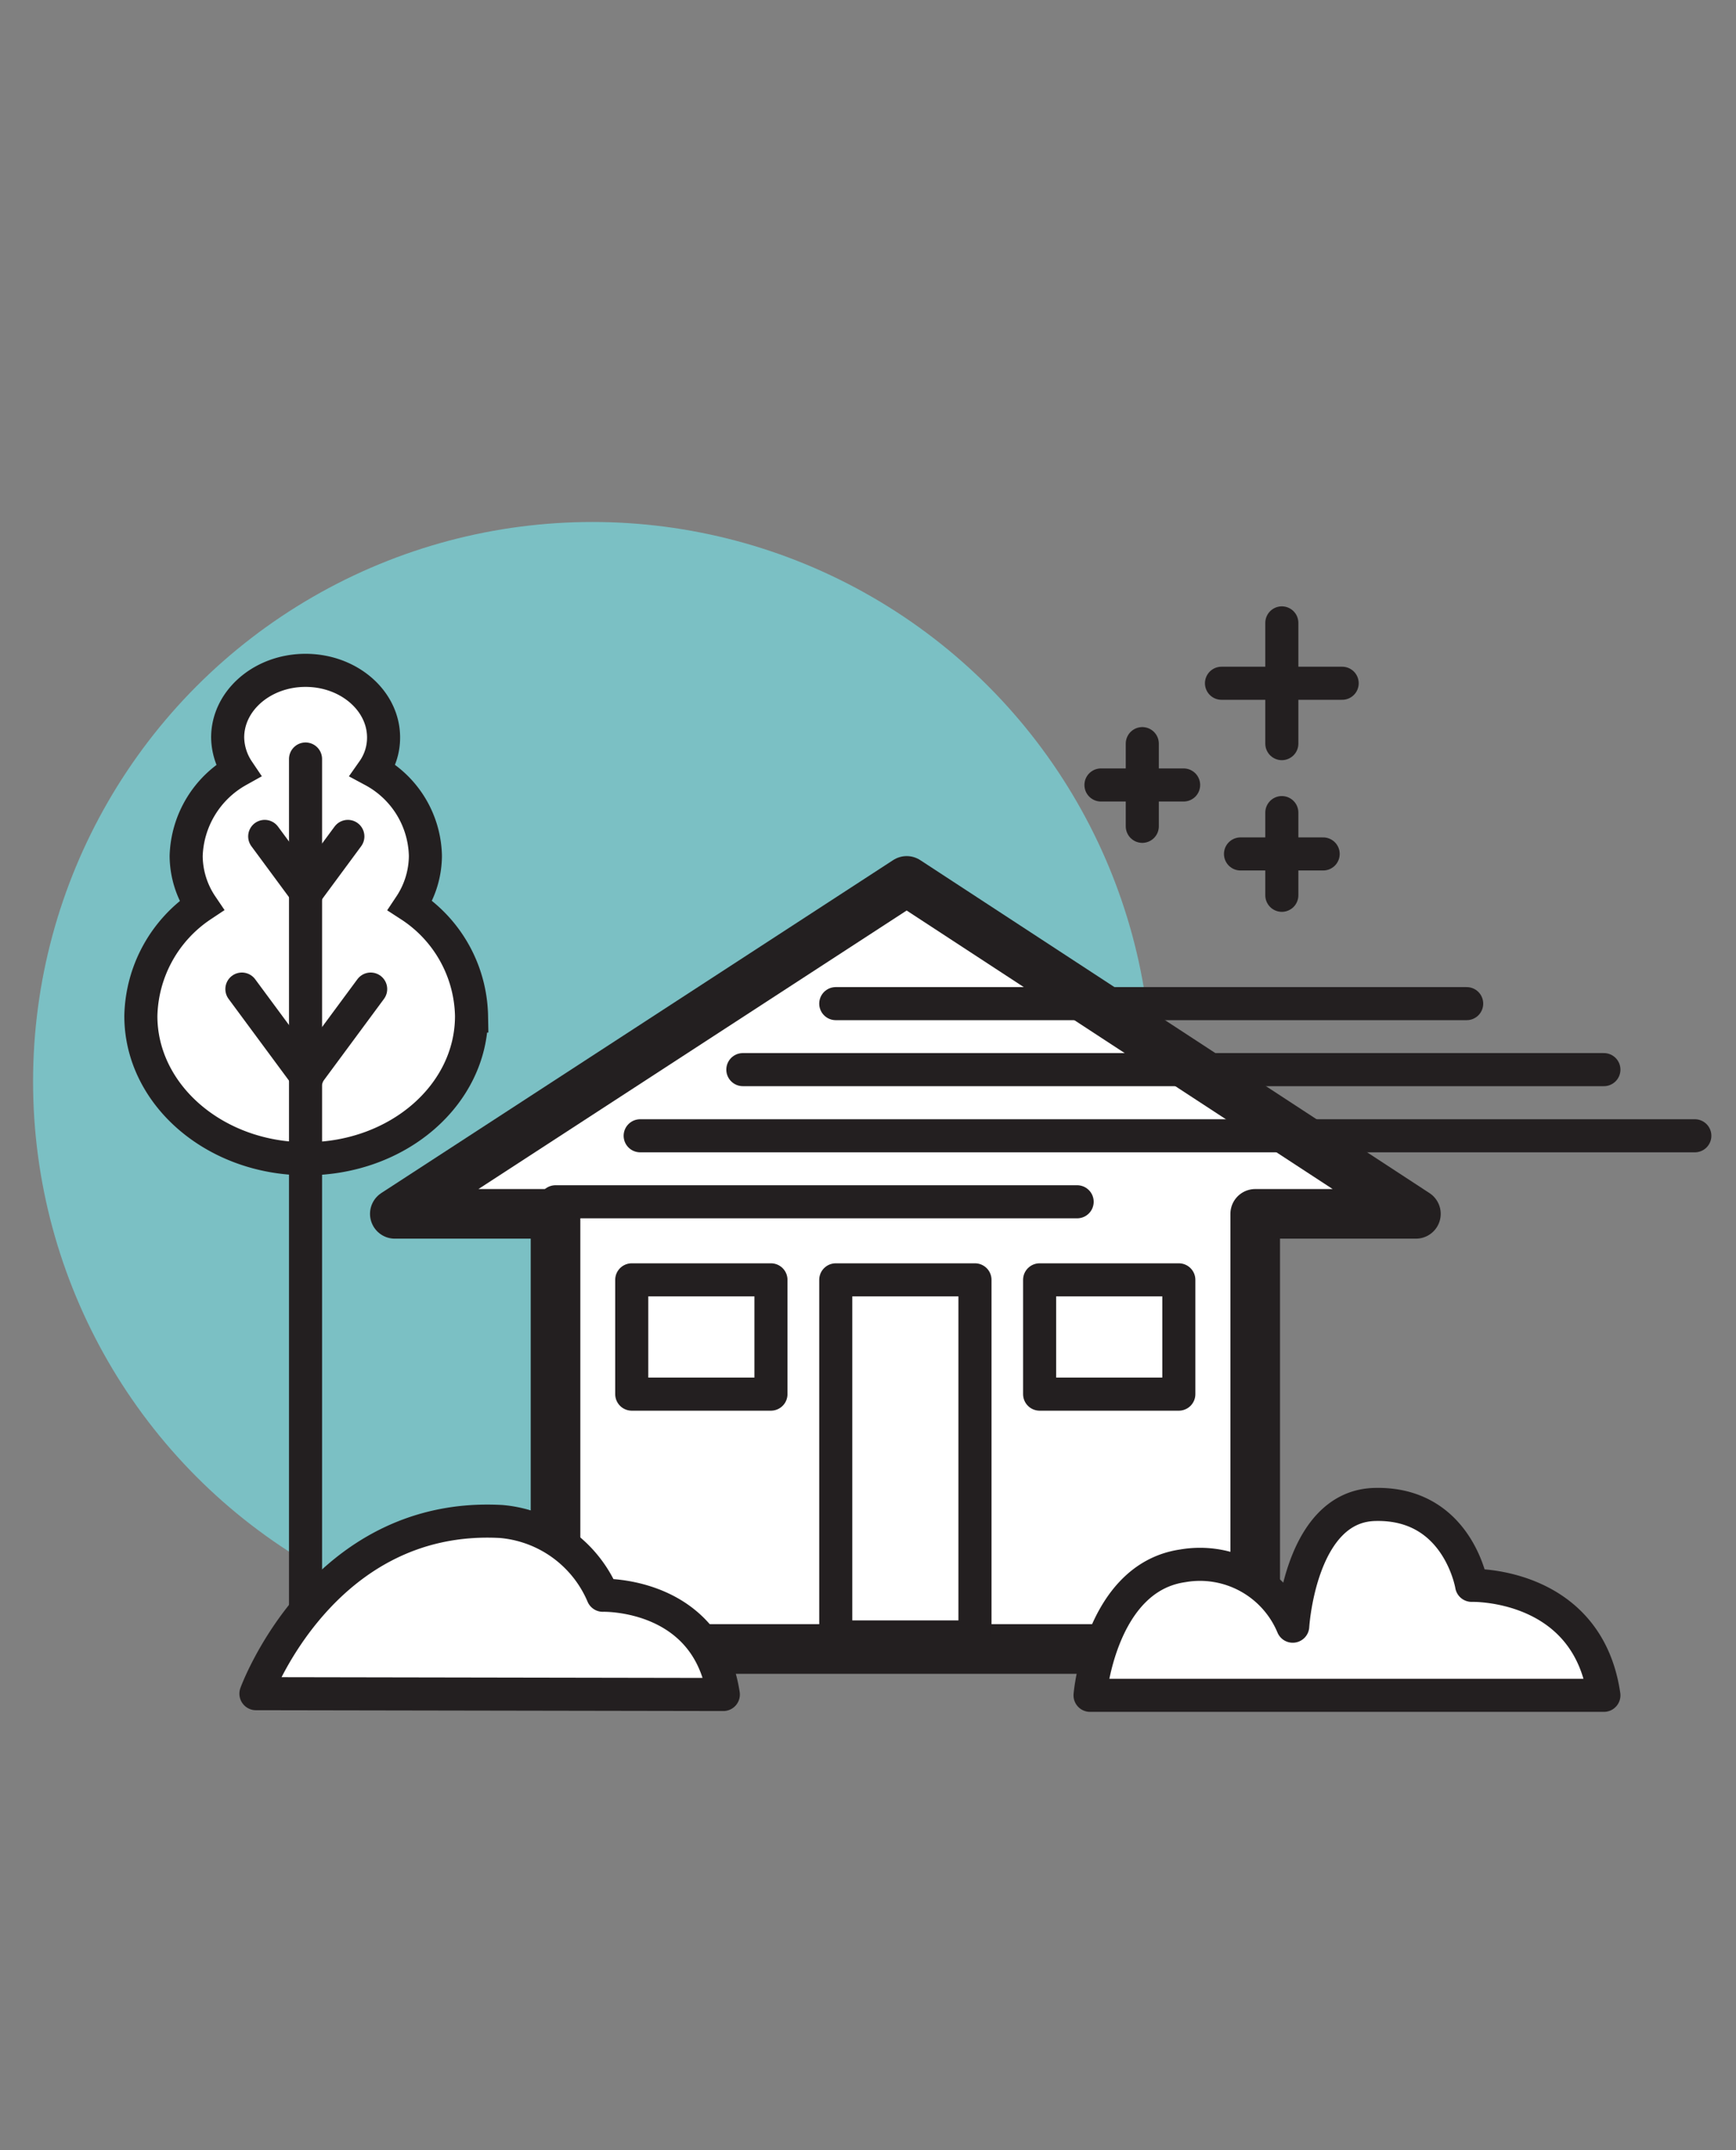
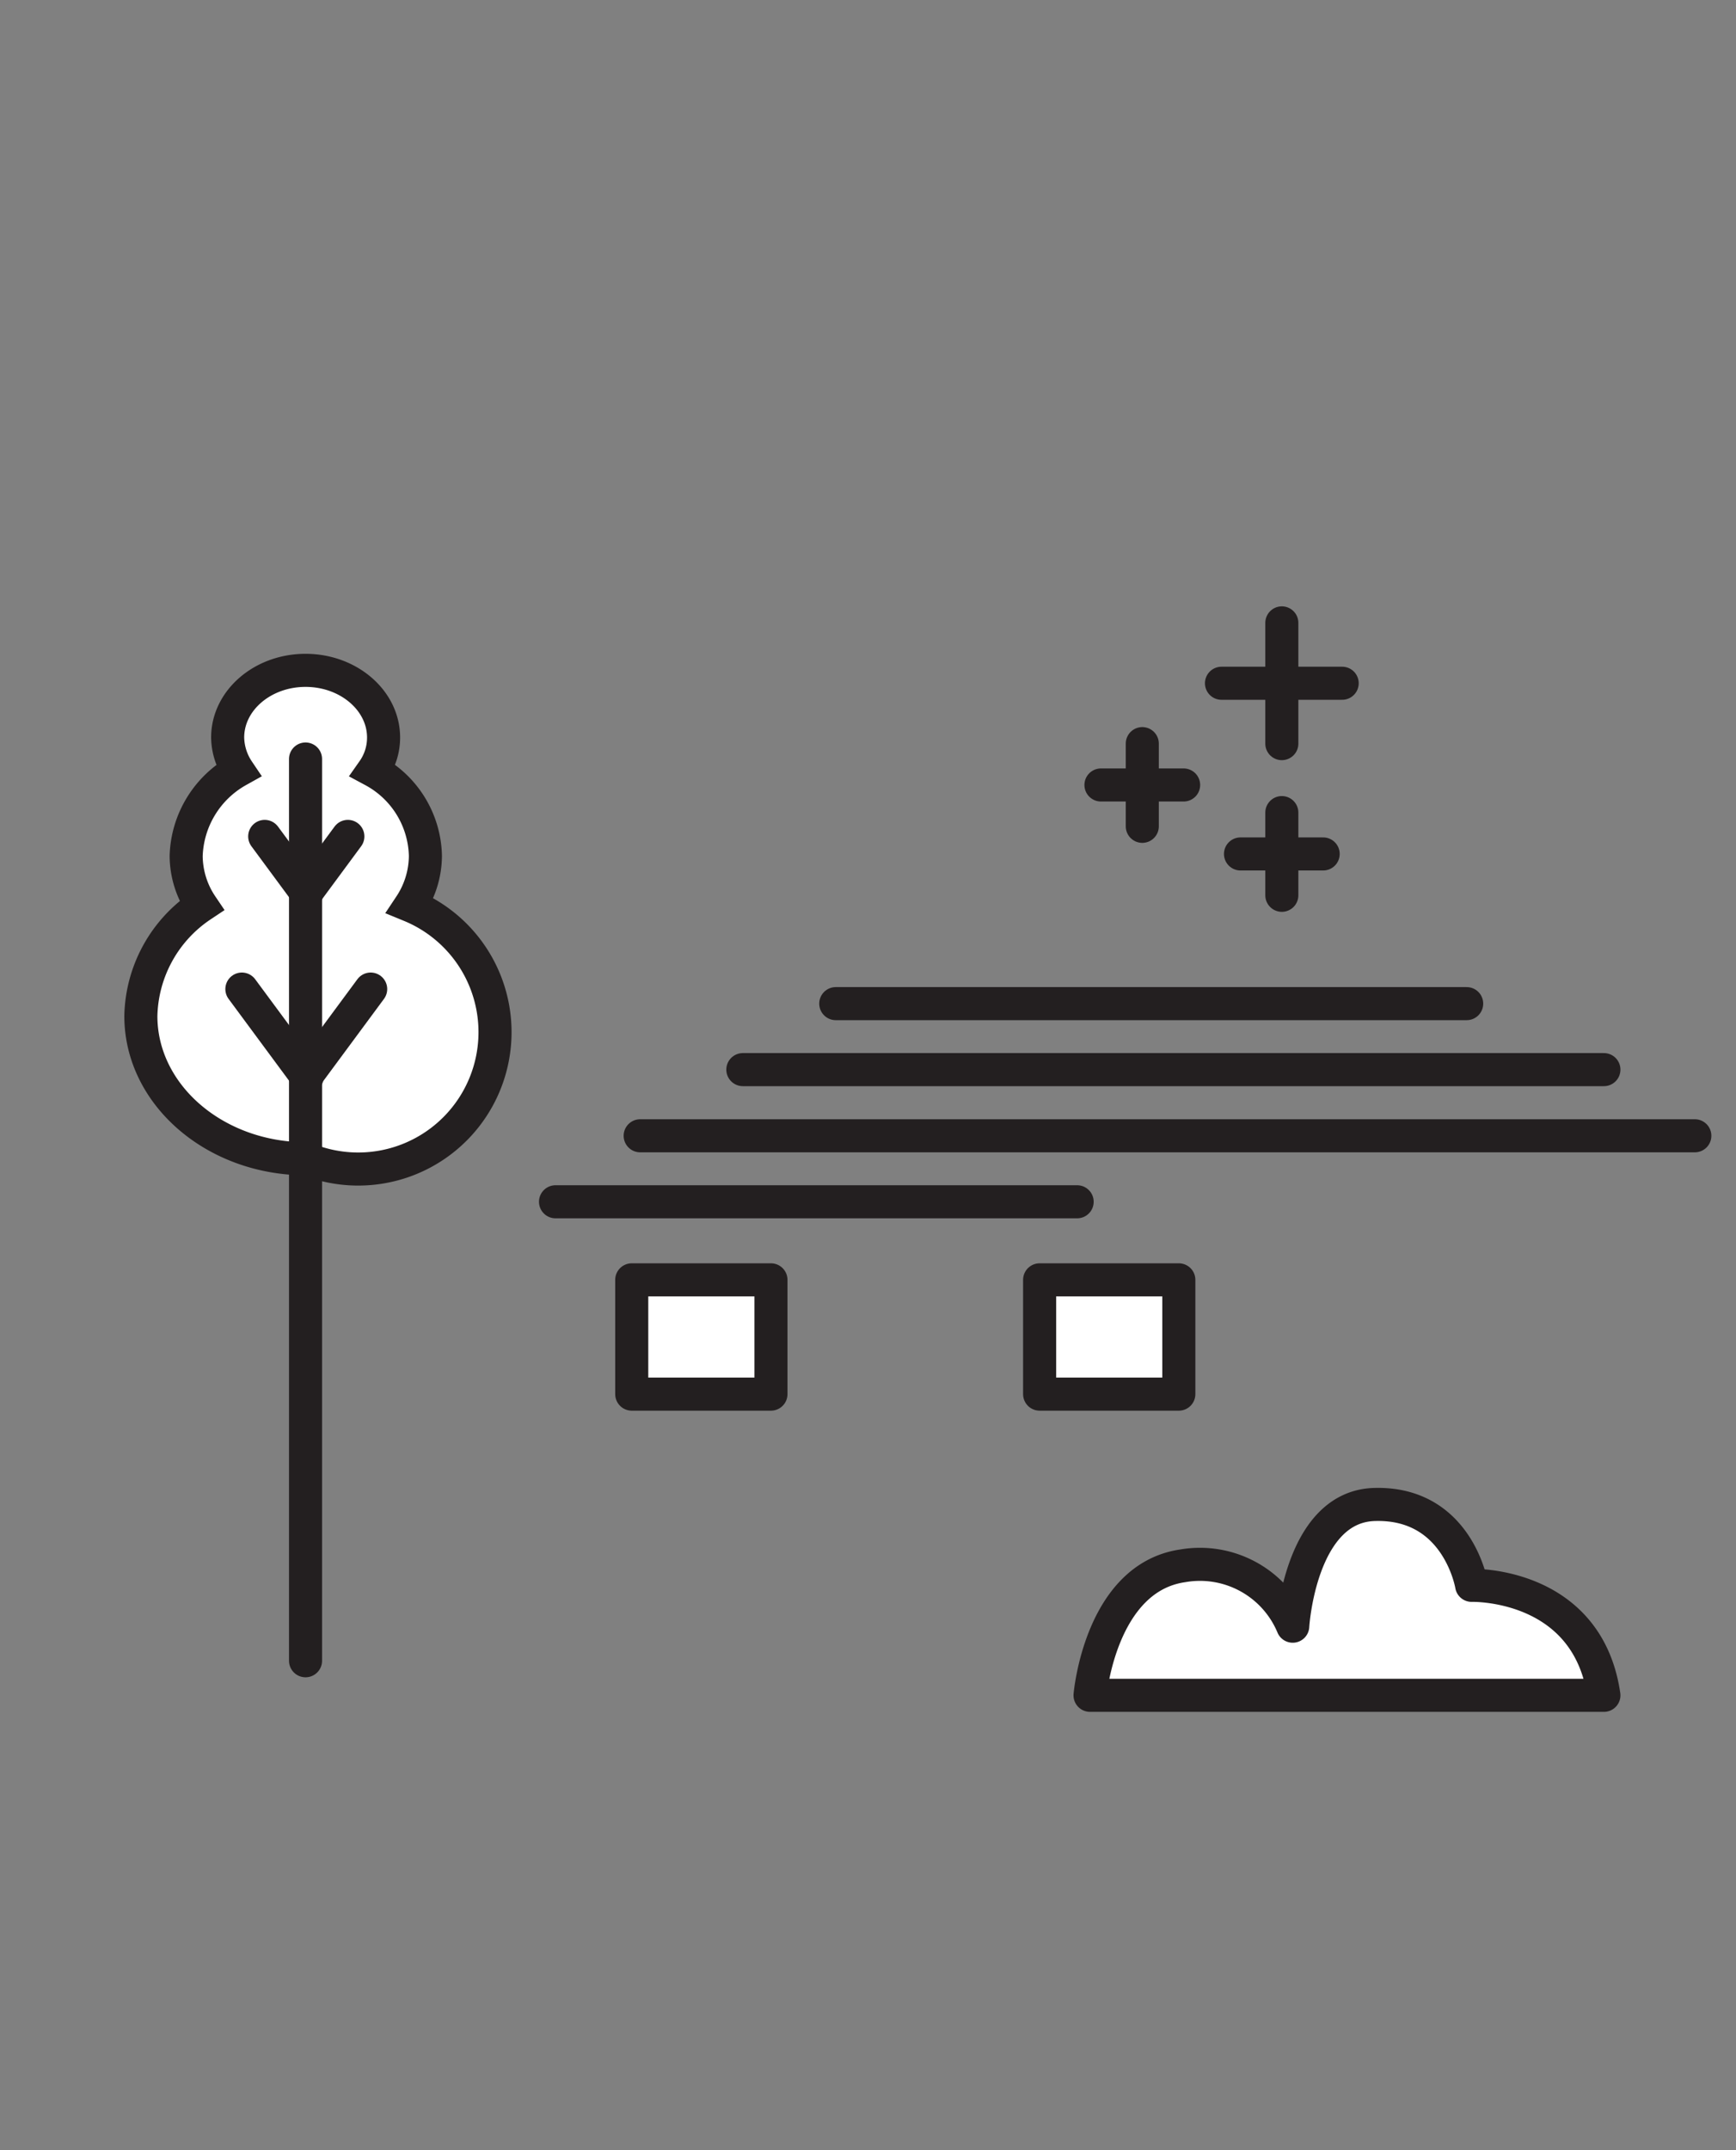
<svg xmlns="http://www.w3.org/2000/svg" viewBox="0 0 105 130">
  <rect x="0" y="0" width="105" height="130" fill="#808080" stroke="none" />
  <defs>
    <style>
      .cls-1 {
        fill: #7bc0c4;
      }

      .cls-2, .cls-3, .cls-4 {
        fill: #fff;
      }

      .cls-2, .cls-3, .cls-4, .cls-5, .cls-6 {
        stroke: #231f20;
        stroke-linecap: round;
      }

      .cls-2, .cls-3, .cls-6 {
        stroke-linejoin: round;
      }

      .cls-2 {
        stroke-width: 3px;
      }

      .cls-3, .cls-4, .cls-5, .cls-6 {
        stroke-width: 2px;
      }

      .cls-5, .cls-6 {
        fill: none;
      }
    </style>
  </defs>
  <g id="ico-residents">
    <g id="bg">
-       <circle class="cls-1" cx="35.83" cy="65.39" r="33.83" />
-     </g>
+       </g>
    <g id="main">
      <g>
-         <polygon class="cls-2" points="85.64 73.39 54.84 53.26 23.88 73.39 33.6 73.39 33.6 99.7 75.92 99.7 75.92 73.39 85.64 73.39" />
-         <rect class="cls-3" x="50.55" y="77.38" width="8.42" height="21.59" />
        <rect class="cls-3" x="38.21" y="77.38" width="8.42" height="6.91" />
        <rect class="cls-3" x="62.88" y="77.38" width="8.42" height="6.91" />
      </g>
      <g>
-         <path class="cls-4" d="M24.81,54.75a5.49,5.49,0,0,0,.92-3,6,6,0,0,0-3.16-5.16,3.46,3.46,0,0,0,.63-2c0-2.24-2.12-4.06-4.72-4.06s-4.71,1.82-4.71,4.06a3.69,3.69,0,0,0,.63,2,6.13,6.13,0,0,0-3.14,5.16,5.42,5.42,0,0,0,.93,3,8.23,8.23,0,0,0-3.67,6.68c0,4.75,4.47,8.63,10,8.63s10-3.85,10-8.63A8.15,8.15,0,0,0,24.81,54.75Z" />
+         <path class="cls-4" d="M24.81,54.75a5.49,5.49,0,0,0,.92-3,6,6,0,0,0-3.16-5.16,3.46,3.46,0,0,0,.63-2c0-2.24-2.12-4.06-4.72-4.06s-4.71,1.82-4.71,4.06a3.69,3.69,0,0,0,.63,2,6.13,6.13,0,0,0-3.14,5.16,5.42,5.42,0,0,0,.93,3,8.23,8.23,0,0,0-3.67,6.68c0,4.75,4.47,8.63,10,8.63A8.15,8.15,0,0,0,24.81,54.75Z" />
        <g>
          <line class="cls-5" x1="18.48" y1="45.89" x2="18.48" y2="100.41" />
          <line class="cls-5" x1="22.42" y1="59.8" x2="18.48" y2="65.13" />
          <line class="cls-5" x1="14.63" y1="59.8" x2="18.57" y2="65.13" />
          <line class="cls-5" x1="21.04" y1="50.57" x2="18.5" y2="54.01" />
          <line class="cls-5" x1="16.01" y1="50.57" x2="18.55" y2="54.01" />
        </g>
      </g>
      <g>
        <path class="cls-3" d="M65.93,102.5s.61-7.11,5.61-7.83a6.08,6.08,0,0,1,6.65,3.65s.43-7.29,5-7.36c5-.11,5.82,4.89,5.82,4.89s7-.21,8,6.65Z" />
-         <path class="cls-3" d="M15.48,102.4s4-11,14.83-10.41a7.36,7.36,0,0,1,6.15,4.46s6.34-.2,7.29,6Z" />
      </g>
    </g>
    <g id="lines">
      <line class="cls-5" x1="33.6" y1="72.66" x2="65.15" y2="72.66" />
      <polyline class="cls-5" points="38.72 68.67 70.28 68.67 78.41 68.67 102.51 68.67" />
      <polyline class="cls-5" points="97.01 64.67 71.3 64.67 63.77 64.67 44.93 64.67" />
      <line class="cls-5" x1="50.55" y1="60.68" x2="88.71" y2="60.68" />
    </g>
    <g id="stars">
      <g>
        <line class="cls-6" x1="77.53" y1="49.13" x2="77.53" y2="54.13" />
        <line class="cls-6" x1="75.03" y1="51.63" x2="80.03" y2="51.63" />
      </g>
      <g>
        <line class="cls-6" x1="77.53" y1="37.66" x2="77.53" y2="44.96" />
        <line class="cls-6" x1="73.88" y1="41.31" x2="81.18" y2="41.31" />
      </g>
      <g>
        <line class="cls-6" x1="69.09" y1="44.96" x2="69.09" y2="49.96" />
        <line class="cls-6" x1="66.59" y1="47.46" x2="71.59" y2="47.46" />
      </g>
    </g>
  </g>
</svg>